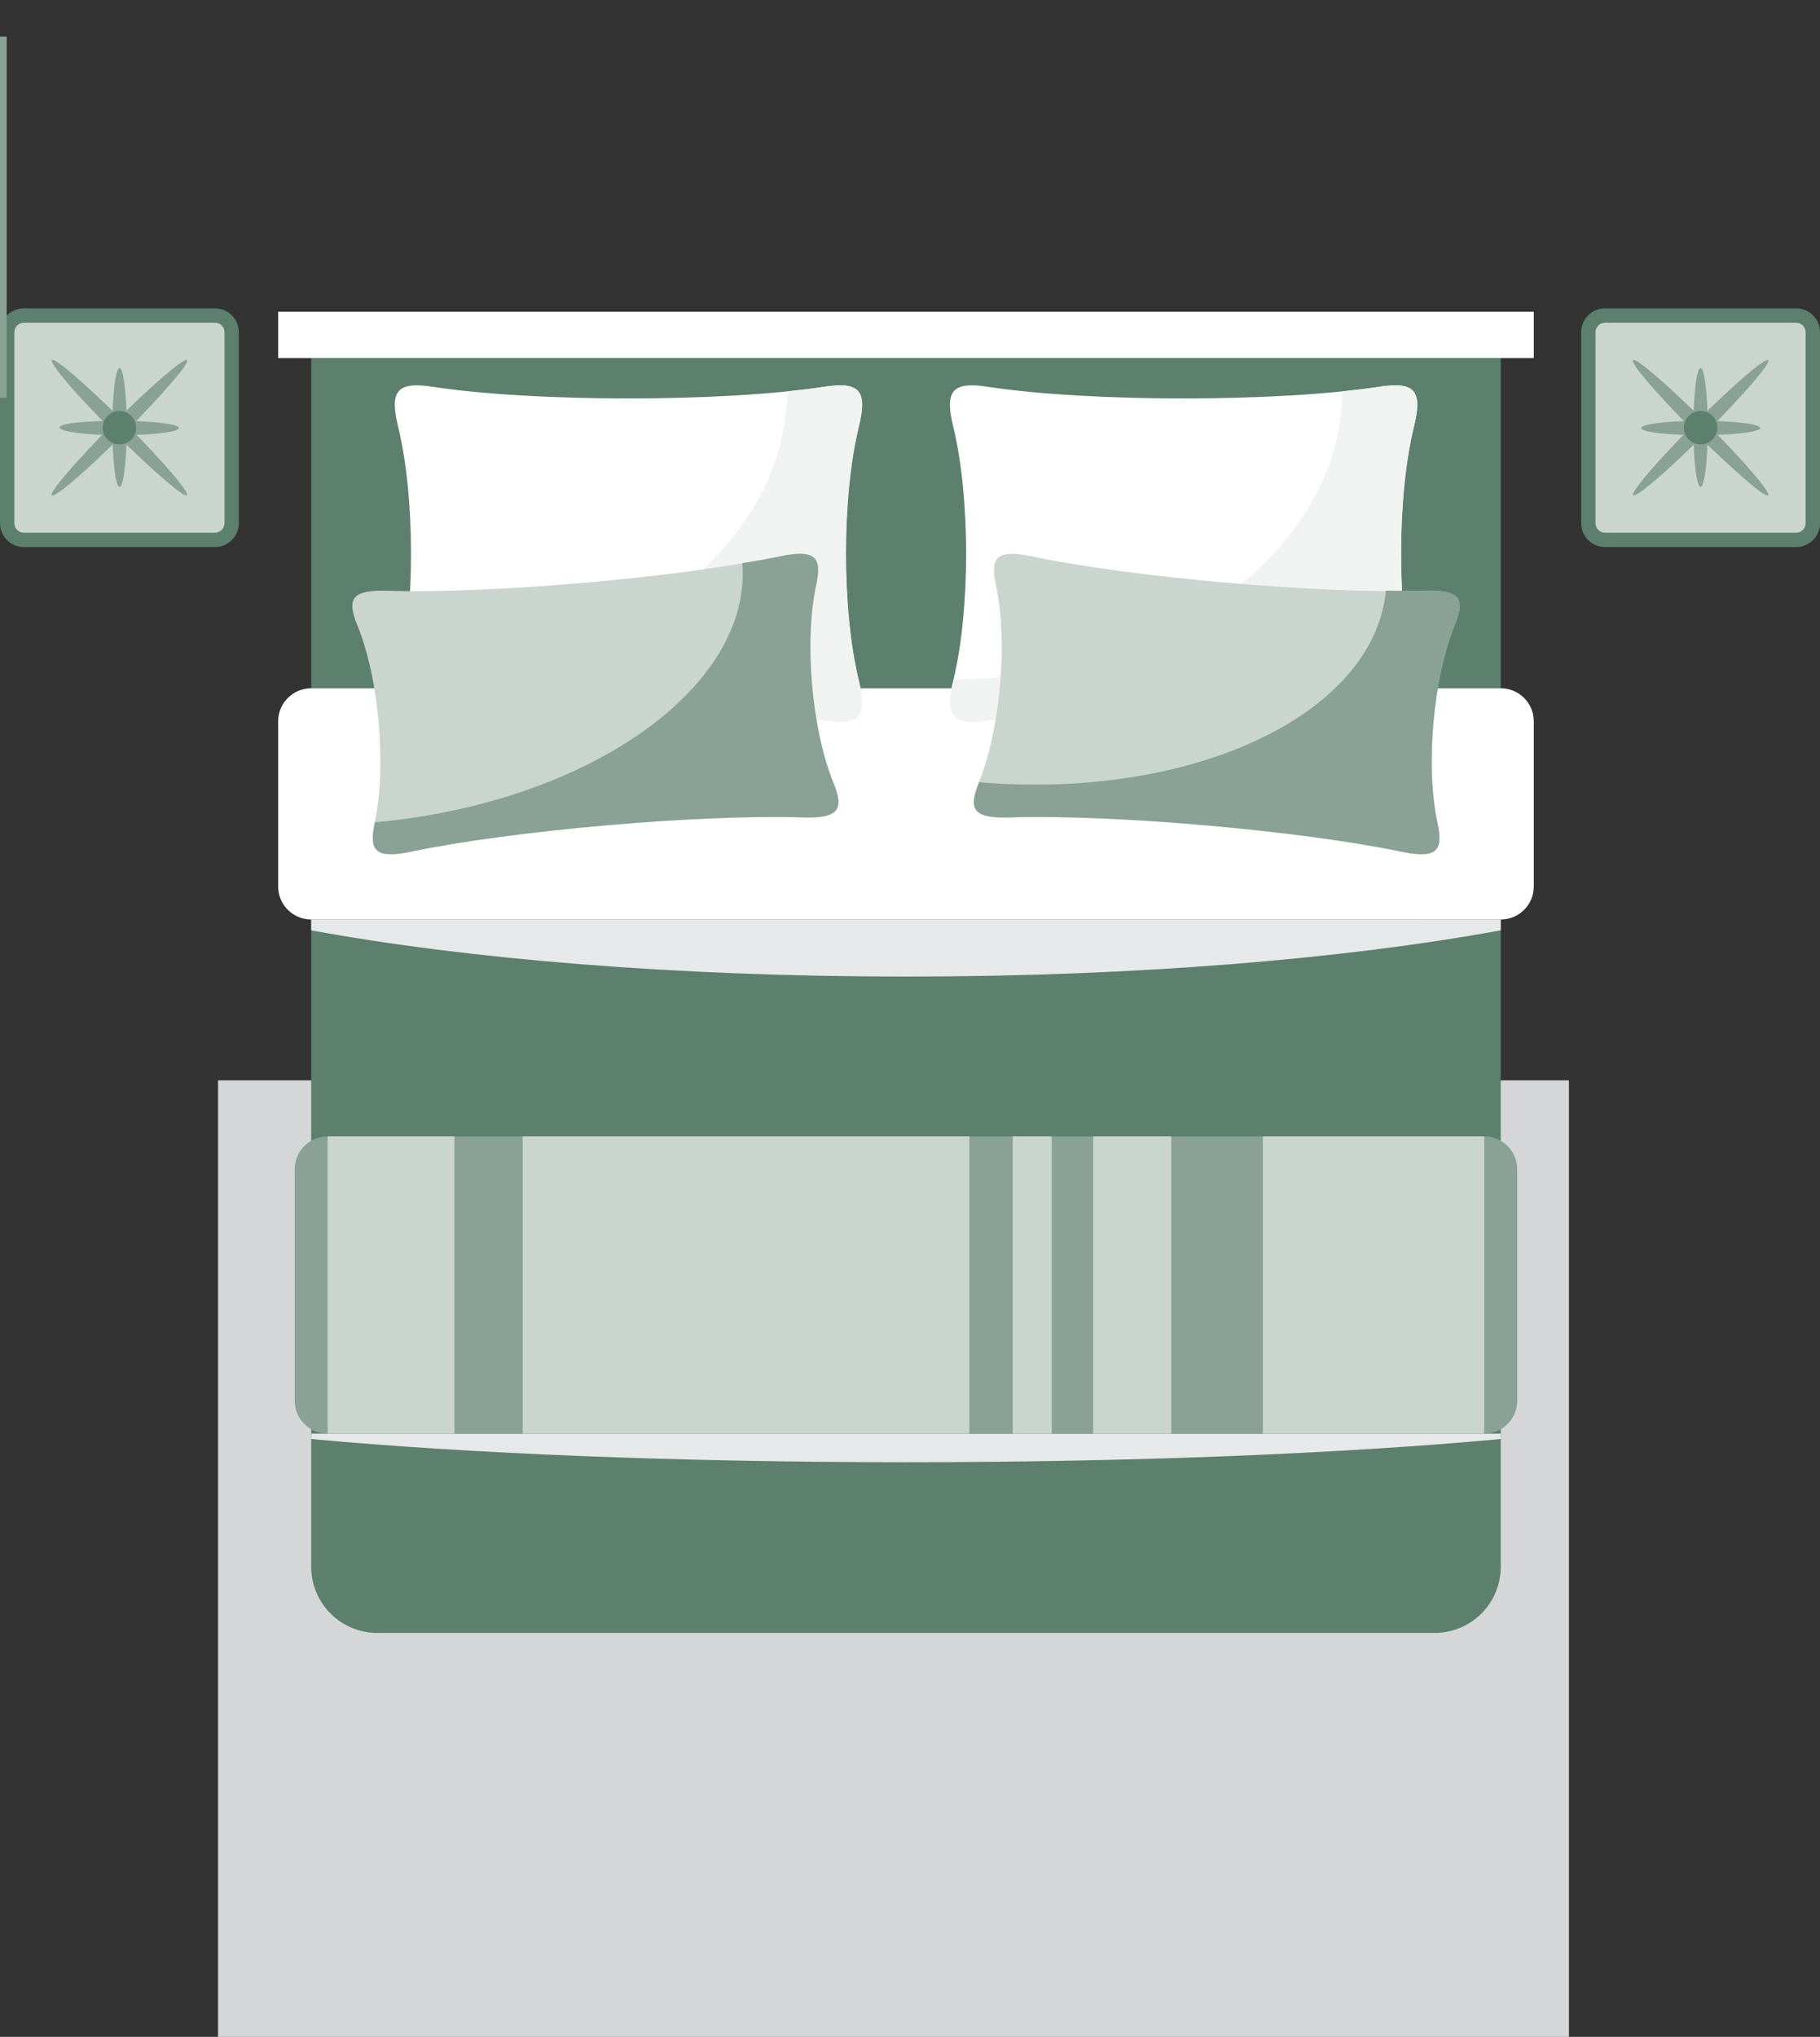
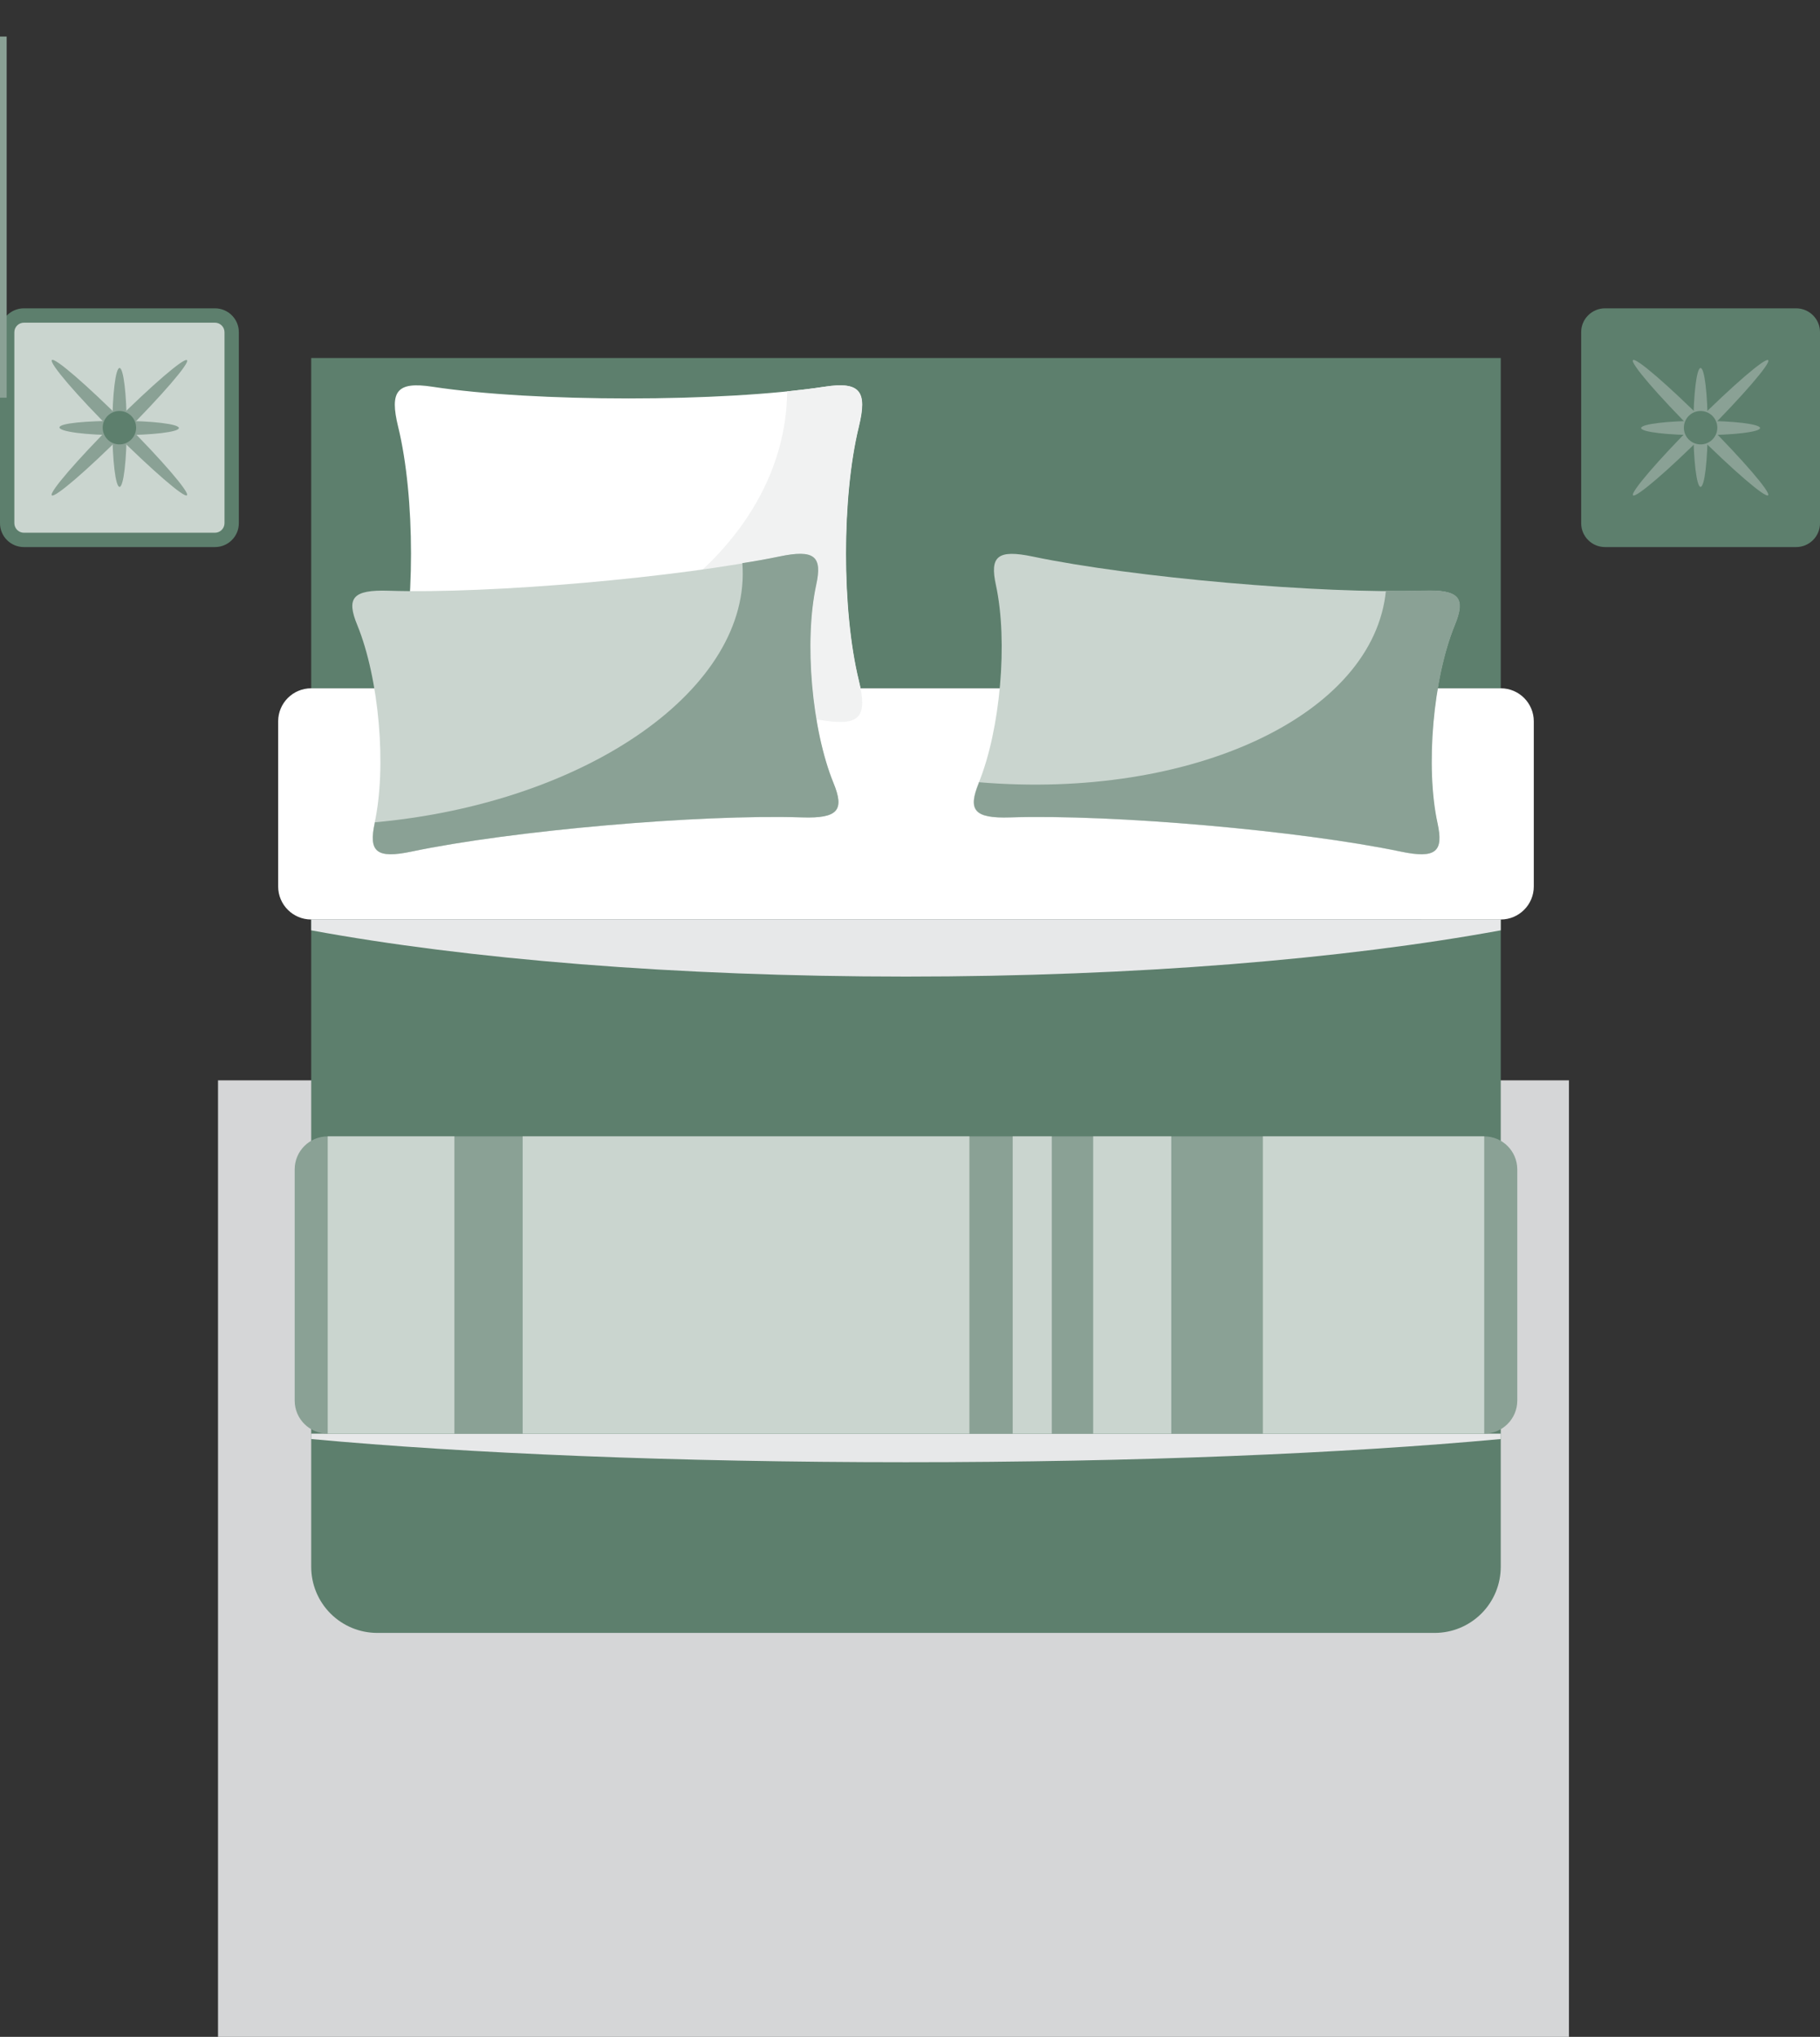
<svg xmlns="http://www.w3.org/2000/svg" version="1.1" id="Layer_1" x="0px" y="0px" width="219px" height="245px" viewBox="0 0 219 245" enable-background="new 0 0 219 245" xml:space="preserve">
  <rect x="0" y="0" width="219" height="245" fill="#333333" stroke="none" />
  <rect fill="none" width="219" height="245" />
  <path opacity="0.9" fill="#E7E8E9" enable-background="new    " d="M188.791,129.948H26.234V245h162.557V129.948z" />
  <path fill="#5D7F6D" d="M180.585,43.063H37.447v39.728h143.138V43.063z" />
  <path fill="#5D7F6D" d="M37.447,188.467c0,2.108,0.838,4.129,2.329,5.619s3.514,2.327,5.623,2.327h127.232  c2.109,0,4.132-0.837,5.623-2.327c1.492-1.49,2.33-3.511,2.33-5.619v-77.866H37.447V188.467z" />
  <path fill="#FFFFFF" d="M180.584,82.791H37.447c-2.196,0-3.976,1.779-3.976,3.973v19.864c0,2.194,1.78,3.973,3.976,3.973h143.137  c2.195,0,3.977-1.779,3.977-3.973V86.764C184.561,84.57,182.779,82.791,180.584,82.791z" />
  <path fill="#E7E8E9" d="M37.447,111.904c18.751,3.456,43.903,5.562,71.569,5.562s52.818-2.122,71.569-5.562v-1.303H37.447V111.904z" />
  <path fill="#E7E8E9" d="M37.447,173.092c18.751,1.733,43.903,2.789,71.569,2.789s52.818-1.056,71.569-2.789v-0.65H37.447V173.092z" />
  <path fill="#8AA195" d="M178.596,136.686H39.435c-2.196,0-3.976,1.779-3.976,3.974v27.809c0,2.194,1.78,3.974,3.976,3.974h139.161  c2.196,0,3.977-1.779,3.977-3.974v-27.809C182.572,138.465,180.792,136.686,178.596,136.686z" />
  <path fill="#CAD5CF" d="M178.596,136.686h-26.639v35.756h26.639V136.686z" />
  <path fill="#CAD5CF" d="M140.941,136.686h-9.398v35.756h9.398V136.686z" />
  <path fill="#CAD5CF" d="M126.557,136.686h-4.699v35.756h4.699V136.686z" />
  <path fill="#CAD5CF" d="M116.648,136.686H62.893v35.756h53.756V136.686z" />
  <path fill="#CAD5CF" d="M54.678,136.686H39.434v35.756h15.244V136.686z" />
-   <path fill="#FFFFFF" d="M118.835,46.52c12.237,1.875,34.918,1.875,47.156,0c4.342-0.667,5.169,0.564,4.127,4.823  c-2.06,8.446-2.06,22.057,0,30.503c1.042,4.267,0.215,5.49-4.127,4.831c-12.238-1.875-34.919-1.875-47.156,0  c-4.342,0.66-5.169-0.564-4.127-4.831c2.06-8.446,2.06-22.057,0-30.503C113.666,47.083,114.509,45.852,118.835,46.52z" />
-   <path fill="#F1F2F2" d="M114.732,81.727v0.119c-1.041,4.267-0.213,5.49,4.127,4.831c12.24-1.875,34.918-1.875,47.156,0  c4.342,0.66,5.17-0.564,4.127-4.831c-2.059-8.446-2.059-22.057,0-30.503c1.043-4.259,0.215-5.49-4.127-4.823  c-1.375,0.207-2.886,0.389-4.5,0.556C161.363,66.161,140.506,81.607,114.732,81.727z" />
  <path fill="#CAD5CF" d="M124.283,66.947c12.062,2.527,34.654,4.505,46.972,4.108c4.366-0.143,5.114,0.89,3.786,4.132  c-2.633,6.412-3.562,17.051-2.092,23.836c0.748,3.425-0.159,4.314-4.438,3.417c-12.062-2.534-34.654-4.505-46.98-4.107  c-4.366,0.143-5.105-0.89-3.777-4.132c2.624-6.42,3.555-17.051,2.083-23.837C119.09,66.939,120.004,66.049,124.283,66.947z" />
  <path fill="#8AA195" d="M117.785,94.089c-0.003,0.032-0.003,0.063,0,0.095c-1.328,3.242-0.588,4.275,3.777,4.132  c12.326-0.397,34.918,1.589,46.98,4.107c4.277,0.898,5.186,0,4.438-3.416c-1.472-6.77-0.541-17.409,2.092-23.837  c1.328-3.242,0.58-4.275-3.785-4.132c-1.385,0-2.903,0.056-4.518,0C165.307,85.993,143.471,96.25,117.785,94.089z" />
  <path fill="#FFFFFF" d="M52.038,46.52c12.238,1.875,34.917,1.875,47.156,0c4.342-0.667,5.169,0.564,4.127,4.823  c-2.06,8.446-2.06,22.057,0,30.503c1.042,4.267,0.215,5.49-4.127,4.831c-12.238-1.875-34.917-1.875-47.156,0  c-4.342,0.66-5.169-0.564-4.127-4.831c2.06-8.446,2.06-22.057,0-30.503C46.869,47.083,47.712,45.852,52.038,46.52z" />
  <path fill="#F1F2F2" d="M47.935,81.727v0.119c-1.042,4.267-0.215,5.49,4.127,4.831c12.238-1.875,34.917-1.875,47.156,0  c4.342,0.66,5.169-0.564,4.128-4.831c-2.06-8.446-2.06-22.057,0-30.503c1.041-4.259,0.214-5.49-4.128-4.823  c-1.375,0.207-2.887,0.389-4.501,0.556C94.565,66.161,73.707,81.607,47.935,81.727z" />
  <path fill="#CAD5CF" d="M46.773,71.055c12.317,0.397,34.91-1.589,46.973-4.108c4.278-0.898,5.193,0,4.445,3.409  c-1.471,6.778-0.541,17.409,2.083,23.837c1.328,3.242,0.588,4.275-3.777,4.132c-12.326-0.397-34.917,1.589-46.981,4.107  c-4.278,0.898-5.185,0-4.445-3.417c1.479-6.77,0.549-17.409-2.083-23.836C41.66,71.945,42.399,70.912,46.773,71.055z" />
  <path fill="#8AA195" d="M45.096,98.913v0.095c-0.74,3.425,0.167,4.314,4.445,3.417c12.063-2.535,34.655-4.505,46.981-4.108  c4.365,0.143,5.105-0.89,3.777-4.132c-2.624-6.42-3.554-17.051-2.083-23.837c0.747-3.417-0.167-4.306-4.445-3.409  c-1.352,0.278-2.847,0.556-4.445,0.795C90.486,82.696,70.773,96.577,45.096,98.913z" />
-   <path fill="#FFFFFF" d="M184.561,37.501H33.471v5.562h151.09V37.501z" />
  <path fill="#5D7F6D" d="M216.13,37.088h-22.998c-1.585,0-2.87,1.284-2.87,2.868v22.979c0,1.584,1.285,2.868,2.87,2.868h22.998  c1.585,0,2.871-1.284,2.871-2.868V39.956C219.001,38.372,217.715,37.088,216.13,37.088z" />
-   <path fill="#CAD5CF" d="M216.121,38.812h-22.982c-0.636,0-1.152,0.516-1.152,1.152v22.963c0,0.637,0.517,1.152,1.152,1.152h22.982  c0.637,0,1.152-0.516,1.152-1.152V39.964C217.273,39.328,216.758,38.812,216.121,38.812z" />
  <path fill="#8AA195" d="M205.242,50.834c4.484,4.489,7.849,8.398,7.515,8.74c-0.334,0.341-4.247-3.027-8.748-7.517  s-7.856-8.391-7.514-8.74C196.837,42.968,200.749,46.353,205.242,50.834z" />
  <path fill="#8AA195" d="M204.631,50.619c3.977,0,7.157,0.389,7.157,0.866c0,0.477-3.181,0.858-7.157,0.858s-7.156-0.381-7.156-0.858  C197.475,51.008,200.663,50.619,204.631,50.619z" />
  <path fill="#8AA195" d="M203.764,51.414c0-3.973,0.389-7.151,0.866-7.151s0.858,3.178,0.858,7.151c0,3.973-0.381,7.151-0.858,7.151  S203.764,55.387,203.764,51.414z" />
  <path fill="#8AA195" d="M204.02,50.833c4.492-4.481,8.404-7.85,8.746-7.508s-3.029,4.243-7.514,8.74s-8.406,7.85-8.748,7.517  C196.162,59.248,199.534,55.323,204.02,50.833z" />
  <path fill="#5D7F6D" d="M204.631,53.456c1.111,0,2.012-0.9,2.012-2.01s-0.9-2.01-2.012-2.01s-2.012,0.9-2.012,2.01  S203.52,53.456,204.631,53.456z" />
  <path fill="#5D7F6D" d="M25.868,37.088H2.871C1.285,37.088,0,38.372,0,39.956v22.979c0,1.584,1.285,2.868,2.871,2.868h22.998  c1.585,0,2.871-1.284,2.871-2.868V39.956C28.739,38.372,27.454,37.088,25.868,37.088z" />
  <path fill="#CAD5CF" d="M25.861,38.812H2.879c-0.637,0-1.153,0.516-1.153,1.152v22.963c0,0.637,0.516,1.152,1.153,1.152h22.982  c0.637,0,1.153-0.516,1.153-1.152V39.964C27.014,39.328,26.498,38.812,25.861,38.812z" />
  <path fill="#8AA195" d="M14.974,50.834c4.493,4.489,7.857,8.398,7.523,8.74c-0.334,0.341-4.207-3.035-8.739-7.524  s-7.857-8.391-7.515-8.74C6.585,42.96,10.489,46.353,14.974,50.834z" />
  <path fill="#8AA195" d="M14.369,50.619c3.976,0,7.157,0.389,7.157,0.866c0,0.477-3.181,0.858-7.157,0.858s-7.212-0.421-7.212-0.93  C7.156,50.905,10.401,50.619,14.369,50.619z" />
  <path fill="#8AA195" d="M13.518,51.414c0-3.973,0.39-7.151,0.867-7.151s0.859,3.178,0.859,7.151c0,3.973-0.382,7.151-0.859,7.151  S13.518,55.387,13.518,51.414z" />
  <path fill="#8AA195" d="M13.756,50.833c4.493-4.481,8.405-7.85,8.748-7.508c0.342,0.342-3.03,4.243-7.523,8.74  c-4.493,4.497-8.397,7.85-8.747,7.517C5.884,59.248,9.271,55.323,13.756,50.833z" />
  <path fill="#5D7F6D" d="M14.369,53.456c1.111,0,2.012-0.9,2.012-2.01s-0.901-2.01-2.012-2.01c-1.111,0-2.012,0.9-2.012,2.01  S13.258,53.456,14.369,53.456z" />
  <rect x="-58.648" y="81.029" fill="#41594C" width="43.441" height="43.441" />
  <rect x="-114.895" y="79.059" fill="#2F4037" width="43.441" height="43.441" />
  <rect x="-102.089" y="4.395" fill="#CAD5CF" width="43.441" height="43.441" />
  <rect x="-42.639" y="4.396" fill="#8AA195" width="43.441" height="43.441" />
  <rect x="-114.895" y="132.712" fill="#5D7F6D" width="102.895" height="102.895" />
</svg>